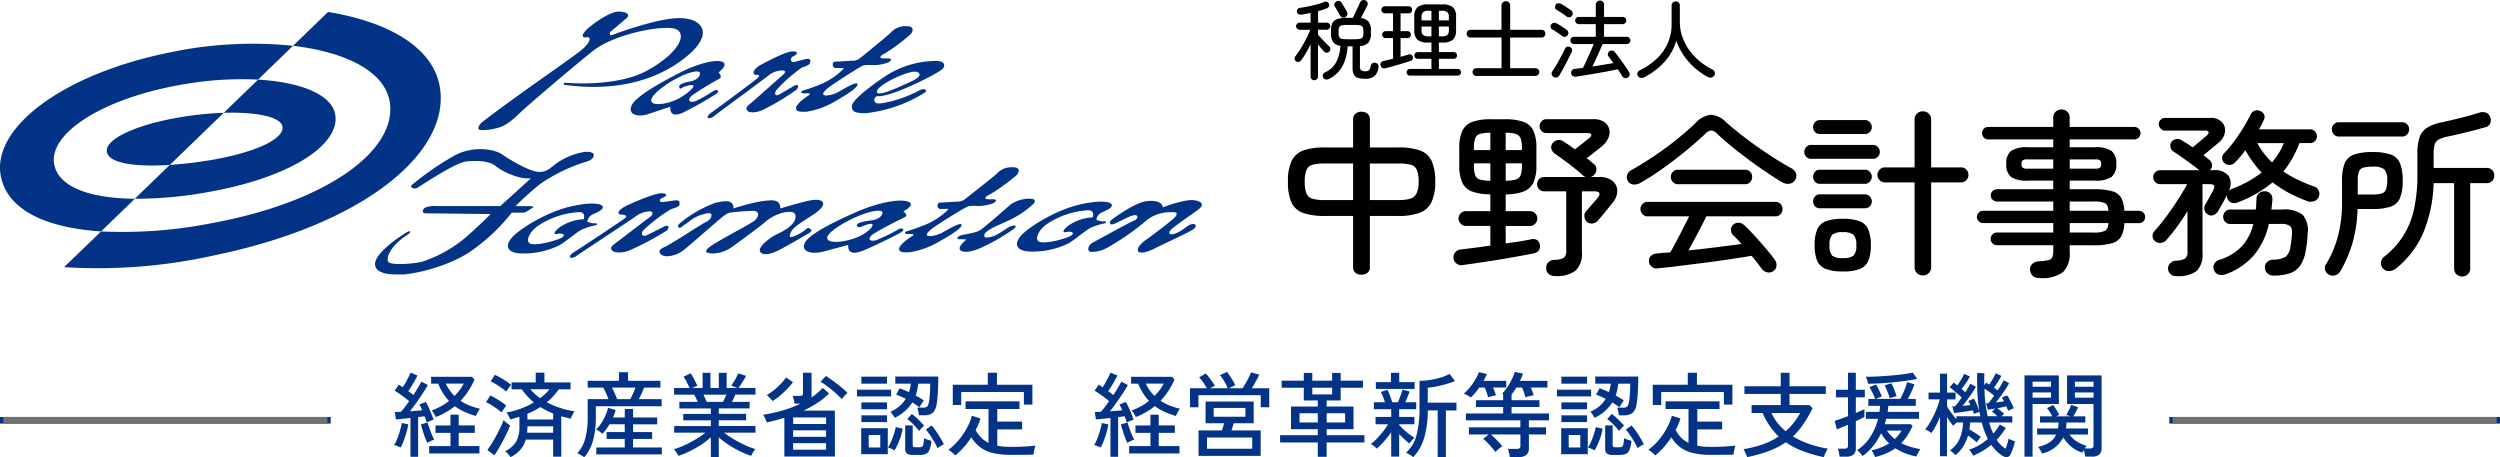
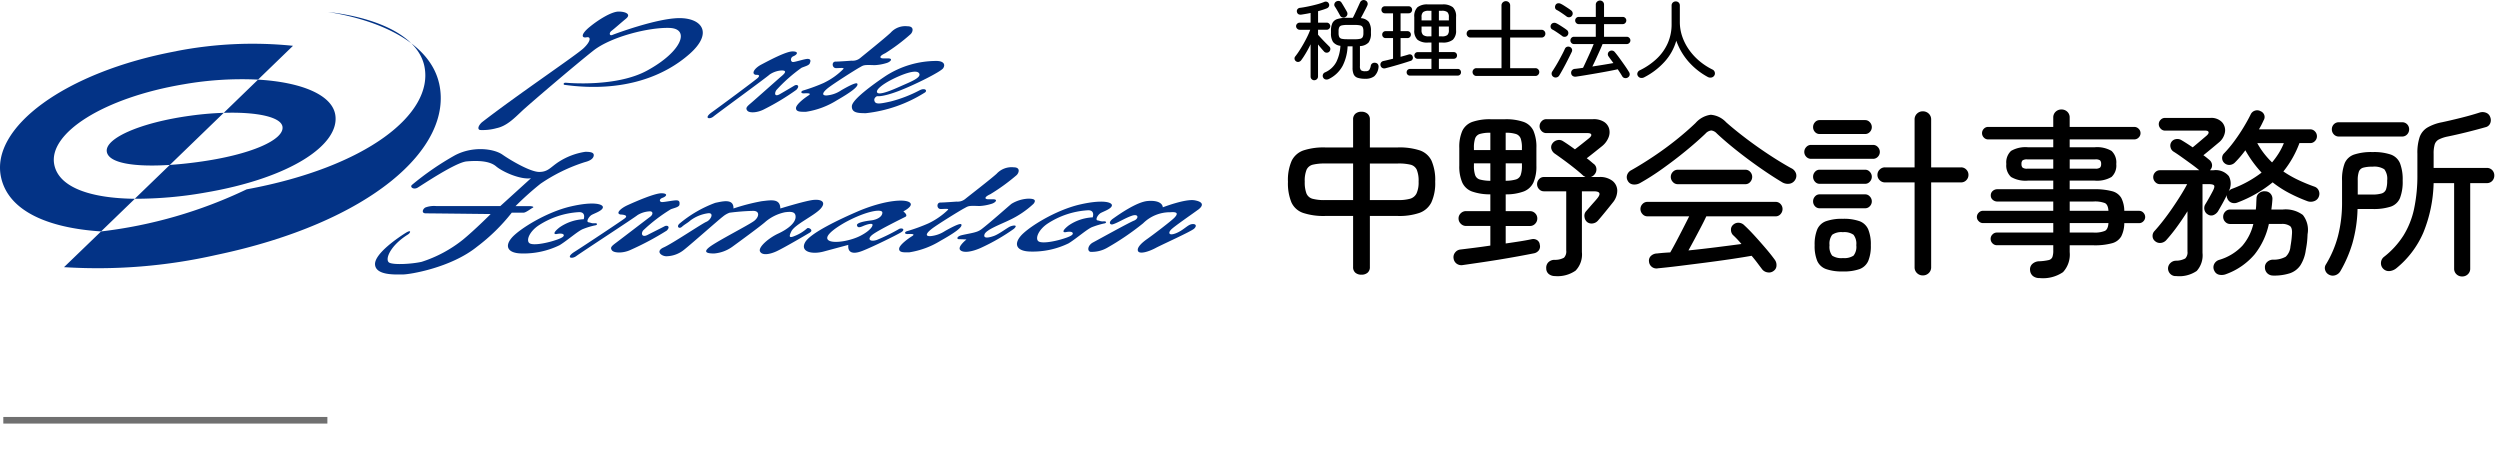
<svg xmlns="http://www.w3.org/2000/svg" width="378" height="69.151" viewBox="0 0 378 69.151">
  <g transform="translate(-934 -255.955)">
    <g transform="translate(934 319)" fill="#033386" stroke="#707070" stroke-width="1">
-       <rect width="50" height="1" stroke="none" />
      <rect x="0.5" y="0.5" width="49" fill="none" />
    </g>
    <g transform="translate(781.988 -59.009)">
      <path d="M17.278-34.511a1.361,1.361,0,0,1-.931-.3,1.089,1.089,0,0,1-.337-.864V-43.39H11.773a9.811,9.811,0,0,1-3.319-.459A3.009,3.009,0,0,1,6.686-45.44a7.584,7.584,0,0,1-.526-3.13,7.166,7.166,0,0,1,.567-3.171,3.124,3.124,0,0,1,1.795-1.565,9.758,9.758,0,0,1,3.252-.445H16.01v-4.237a1.1,1.1,0,0,1,.337-.85,1.323,1.323,0,0,1,.931-.31,1.334,1.334,0,0,1,.918.31,1.077,1.077,0,0,1,.351.85v4.237H22.81a9.859,9.859,0,0,1,3.279.445,3.071,3.071,0,0,1,1.781,1.565,7.319,7.319,0,0,1,.553,3.171,6.961,6.961,0,0,1-.58,3.13,3.221,3.221,0,0,1-1.822,1.592,9.417,9.417,0,0,1-3.211.459H18.546v7.718a1.068,1.068,0,0,1-.351.864A1.372,1.372,0,0,1,17.278-34.511Zm1.268-11.28H22.81a6.5,6.5,0,0,0,1.808-.2,1.562,1.562,0,0,0,.985-.81,3.989,3.989,0,0,0,.31-1.768,4.381,4.381,0,0,0-.283-1.822,1.4,1.4,0,0,0-.958-.756,7.744,7.744,0,0,0-1.862-.175H18.546Zm-6.773,0H16.01v-5.532H11.773a7.6,7.6,0,0,0-1.835.175,1.4,1.4,0,0,0-.958.756A4.381,4.381,0,0,0,8.7-48.571,4.734,4.734,0,0,0,8.953-46.8a1.381,1.381,0,0,0,.918.81A6.856,6.856,0,0,0,11.773-45.791Zm20.833,9.823a1.218,1.218,0,0,1-.931-.2,1.163,1.163,0,0,1-.472-.8,1.109,1.109,0,0,1,.229-.891,1.147,1.147,0,0,1,.823-.459q.891-.108,2.064-.256t2.442-.337v-2.968h-3.67a1.089,1.089,0,0,1-.8-.337,1.089,1.089,0,0,1-.337-.8,1.045,1.045,0,0,1,.337-.783,1.111,1.111,0,0,1,.8-.324h3.67v-2.537a8.1,8.1,0,0,1-2.78-.432,2.612,2.612,0,0,1-1.471-1.363A6.119,6.119,0,0,1,32.066-51v-2.672a6.021,6.021,0,0,1,.459-2.591,2.67,2.67,0,0,1,1.511-1.349,8.087,8.087,0,0,1,2.833-.4h2.078a8.087,8.087,0,0,1,2.833.4,2.616,2.616,0,0,1,1.5,1.349,6.182,6.182,0,0,1,.445,2.591V-51a6.023,6.023,0,0,1-.445,2.537A2.676,2.676,0,0,1,41.822-47.1a7.647,7.647,0,0,1-2.739.445v2.537h3.67a1.066,1.066,0,0,1,.783.324,1.066,1.066,0,0,1,.324.783,1.111,1.111,0,0,1-.324.8,1.045,1.045,0,0,1-.783.337h-3.67v2.645q1.133-.162,2.159-.324t1.781-.324a1.093,1.093,0,0,1,.823.148.915.915,0,0,1,.391.688,1,1,0,0,1-.148.85,1.213,1.213,0,0,1-.715.445q-1.079.216-2.483.472t-2.9.5q-1.5.243-2.887.445ZM46.531-34.3a1.5,1.5,0,0,1-.9-.283,1.075,1.075,0,0,1-.418-.877,1.182,1.182,0,0,1,.31-.918,1.319,1.319,0,0,1,.931-.378,2.778,2.778,0,0,0,1.444-.324,1.344,1.344,0,0,0,.337-1.079v-8.959H44.857a.95.95,0,0,1-.729-.324,1.083,1.083,0,0,1-.3-.756,1.083,1.083,0,0,1,.3-.756.95.95,0,0,1,.729-.324h6.288a1.509,1.509,0,0,0-.162-.094,1.508,1.508,0,0,1-.162-.094q-.513-.486-1.309-1.12t-1.606-1.228q-.81-.594-1.4-1a1.318,1.318,0,0,1-.5-.661.945.945,0,0,1,.121-.85,1.21,1.21,0,0,1,.715-.513,1.079,1.079,0,0,1,.9.135q.351.216.823.54t.985.7q.432-.324,1.079-.837t1.079-.864q.378-.324.31-.54t-.58-.216H45.235a.969.969,0,0,1-.729-.31,1.036,1.036,0,0,1-.3-.742,1.051,1.051,0,0,1,.3-.729.95.95,0,0,1,.729-.324h7.07a2.9,2.9,0,0,1,1.633.4,1.811,1.811,0,0,1,.783,1.039,2.093,2.093,0,0,1-.094,1.336,3.238,3.238,0,0,1-.971,1.3l-1.147.918q-.607.486-1.174.918.3.216.553.432t.445.378a.991.991,0,0,1,.459.742,1.121,1.121,0,0,1-.243.85,1.219,1.219,0,0,1-.594.432h1.268a3.055,3.055,0,0,1,2,.58,1.907,1.907,0,0,1,.729,1.471,2.836,2.836,0,0,1-.675,1.808q-.513.648-1.174,1.457t-1.066,1.268a1.251,1.251,0,0,1-.769.432,1.09,1.09,0,0,1-.85-.189A1.124,1.124,0,0,1,51-43.228a1.038,1.038,0,0,1,.2-.837q.216-.243.553-.634t.688-.783q.351-.391.54-.634.783-1-.567-1H50.605v9.2a3.517,3.517,0,0,1-.958,2.793A4.755,4.755,0,0,1,46.531-34.3Zm-9.769-14.41V-51.35H34.279V-51a4.269,4.269,0,0,0,.189,1.444,1.057,1.057,0,0,0,.729.661A6.351,6.351,0,0,0,36.762-48.706Zm-2.483-4.642h2.483v-2.618a5.342,5.342,0,0,0-1.565.175,1.1,1.1,0,0,0-.729.661,4.25,4.25,0,0,0-.189,1.457Zm4.8,4.642a5.676,5.676,0,0,0,1.552-.2,1.1,1.1,0,0,0,.715-.661A4.146,4.146,0,0,0,41.538-51v-.351H39.083Zm0-4.642h2.456v-.324a4.146,4.146,0,0,0-.189-1.43,1.136,1.136,0,0,0-.715-.675,4.849,4.849,0,0,0-1.552-.189ZM79.615-35.1a1.128,1.128,0,0,1-.918.243,1.28,1.28,0,0,1-.81-.432q-.351-.459-.756-1t-.864-1.079q-1.376.243-3.2.513t-3.818.526q-2,.256-3.845.486t-3.279.364a1.128,1.128,0,0,1-1.376-1.025.976.976,0,0,1,.3-.85,1.367,1.367,0,0,1,.918-.364q.459-.054.958-.094t1.039-.067q.378-.648.891-1.619t1.039-2q.526-1.025.931-1.835H60.509a.974.974,0,0,1-.742-.337,1.1,1.1,0,0,1-.31-.769,1.058,1.058,0,0,1,.31-.756.992.992,0,0,1,.742-.324H79.885a.98.98,0,0,1,.756.324,1.083,1.083,0,0,1,.3.756,1.132,1.132,0,0,1-.3.769.962.962,0,0,1-.756.337H69.414q-.324.7-.8,1.606t-.971,1.835q-.5.931-.931,1.714,2.1-.216,4.25-.486t3.765-.486a13.794,13.794,0,0,0-1.3-1.376,1.132,1.132,0,0,1-.283-.756.94.94,0,0,1,.31-.756,1.135,1.135,0,0,1,.864-.324,1.245,1.245,0,0,1,.837.378q.729.675,1.565,1.592t1.633,1.849q.8.931,1.39,1.741a1.339,1.339,0,0,1,.283.891A.985.985,0,0,1,79.615-35.1ZM59.376-48.355a1.72,1.72,0,0,1-1.039.2,1.02,1.02,0,0,1-.8-.553,1.072,1.072,0,0,1-.094-.891,1.266,1.266,0,0,1,.661-.729q1.619-.918,3.373-2.091T64.867-54.9q1.633-1.309,2.928-2.55a3.7,3.7,0,0,1,2.294-1.241,3.563,3.563,0,0,1,2.321,1.133q1.214,1.079,2.86,2.334t3.454,2.456q1.808,1.2,3.508,2.145a1.357,1.357,0,0,1,.756.837,1.17,1.17,0,0,1-.162.971,1.211,1.211,0,0,1-.85.553,1.67,1.67,0,0,1-1.147-.256q-1.619-.971-3.427-2.24t-3.481-2.6q-1.673-1.336-2.914-2.5a1.356,1.356,0,0,0-.85-.459,1.424,1.424,0,0,0-.877.486q-1.3,1.241-2.982,2.618t-3.481,2.658A36.7,36.7,0,0,1,59.376-48.355Zm5.721.162a.974.974,0,0,1-.742-.337,1.1,1.1,0,0,1-.31-.769,1.058,1.058,0,0,1,.31-.756.992.992,0,0,1,.742-.324H75.324a.95.95,0,0,1,.729.324,1.083,1.083,0,0,1,.3.756,1.132,1.132,0,0,1-.3.769.934.934,0,0,1-.729.337ZM102.148-34.4a1.219,1.219,0,0,1-.877-.351,1.183,1.183,0,0,1-.364-.891V-48.463h-4.48a1.089,1.089,0,0,1-.8-.337,1.089,1.089,0,0,1-.337-.8,1.089,1.089,0,0,1,.337-.8,1.089,1.089,0,0,1,.8-.337h4.48v-7.232a1.183,1.183,0,0,1,.364-.891,1.219,1.219,0,0,1,.877-.351,1.252,1.252,0,0,1,.9.351,1.183,1.183,0,0,1,.364.891v7.232h4.507a1.076,1.076,0,0,1,.81.337,1.111,1.111,0,0,1,.324.8,1.111,1.111,0,0,1-.324.8,1.076,1.076,0,0,1-.81.337h-4.507v12.818a1.183,1.183,0,0,1-.364.891A1.252,1.252,0,0,1,102.148-34.4ZM90.058-35a7.2,7.2,0,0,1-2.55-.364,2.312,2.312,0,0,1-1.322-1.228,5.873,5.873,0,0,1-.391-2.375,5.974,5.974,0,0,1,.391-2.388,2.306,2.306,0,0,1,1.322-1.241,7.2,7.2,0,0,1,2.55-.364,7.08,7.08,0,0,1,2.537.364A2.308,2.308,0,0,1,93.9-41.352a5.974,5.974,0,0,1,.391,2.388,5.873,5.873,0,0,1-.391,2.375A2.314,2.314,0,0,1,92.6-35.361,7.08,7.08,0,0,1,90.058-35Zm-4.8-17.028a.969.969,0,0,1-.729-.31,1.036,1.036,0,0,1-.3-.742,1.051,1.051,0,0,1,.3-.729.95.95,0,0,1,.729-.324h9.364a.95.95,0,0,1,.729.324,1.051,1.051,0,0,1,.3.729,1.036,1.036,0,0,1-.3.742.969.969,0,0,1-.729.31Zm1.3,3.778a.91.91,0,0,1-.715-.324,1.112,1.112,0,0,1-.283-.756,1.078,1.078,0,0,1,.283-.729.91.91,0,0,1,.715-.324h6.881a.922.922,0,0,1,.7.324,1.051,1.051,0,0,1,.3.729,1.083,1.083,0,0,1-.3.756.922.922,0,0,1-.7.324Zm0-7.529a.927.927,0,0,1-.715-.31,1.063,1.063,0,0,1-.283-.742,1.078,1.078,0,0,1,.283-.729.91.91,0,0,1,.715-.324h6.881a.922.922,0,0,1,.7.324,1.051,1.051,0,0,1,.3.729,1.036,1.036,0,0,1-.3.742.939.939,0,0,1-.7.31Zm0,11.226a.927.927,0,0,1-.715-.31,1.063,1.063,0,0,1-.283-.742,1.078,1.078,0,0,1,.283-.729.91.91,0,0,1,.715-.324h6.881a.922.922,0,0,1,.7.324,1.051,1.051,0,0,1,.3.729,1.036,1.036,0,0,1-.3.742.939.939,0,0,1-.7.31Zm3.508,7.529a2.544,2.544,0,0,0,1.606-.364,2.127,2.127,0,0,0,.418-1.579,2.185,2.185,0,0,0-.418-1.579,2.409,2.409,0,0,0-1.606-.391,2.4,2.4,0,0,0-1.619.391,2.236,2.236,0,0,0-.4,1.579,2.176,2.176,0,0,0,.4,1.579A2.538,2.538,0,0,0,90.058-37.021ZM119.8-34a1.523,1.523,0,0,1-1-.31,1.232,1.232,0,0,1-.432-.877,1.1,1.1,0,0,1,.31-.918,1.559,1.559,0,0,1,1.039-.432,7.8,7.8,0,0,0,1.43-.175.8.8,0,0,0,.594-.459,2.875,2.875,0,0,0,.135-1.012v-.783h-8.527a.906.906,0,0,1-.661-.283.937.937,0,0,1-.283-.688.906.906,0,0,1,.283-.661.906.906,0,0,1,.661-.283h8.527v-1.43H111.242a.877.877,0,0,1-.634-.283.877.877,0,0,1-.283-.634.906.906,0,0,1,.283-.661.877.877,0,0,1,.634-.283h10.632v-1.4h-8.447a1.039,1.039,0,0,1-.7-.256.833.833,0,0,1-.3-.661.863.863,0,0,1,.3-.688,1.039,1.039,0,0,1,.7-.256h8.447v-1.3h-3.832a4.327,4.327,0,0,1-2.55-.553,2.337,2.337,0,0,1-.715-1.956,2.373,2.373,0,0,1,.715-1.983,4.327,4.327,0,0,1,2.55-.553h3.832v-1.187h-9.85a.863.863,0,0,1-.648-.283.929.929,0,0,1-.27-.661.929.929,0,0,1,.27-.661.863.863,0,0,1,.648-.283h9.85v-1.4a1.173,1.173,0,0,1,.364-.9,1.245,1.245,0,0,1,.877-.337,1.245,1.245,0,0,1,.877.337,1.173,1.173,0,0,1,.364.9v1.4h9.769a.906.906,0,0,1,.661.283.906.906,0,0,1,.283.661.906.906,0,0,1-.283.661.906.906,0,0,1-.661.283h-9.769v1.187h3.778a4.327,4.327,0,0,1,2.55.553,2.373,2.373,0,0,1,.715,1.983,2.337,2.337,0,0,1-.715,1.956,4.327,4.327,0,0,1-2.55.553h-3.778v1.3h3.589a10.3,10.3,0,0,1,2.82.3,2.251,2.251,0,0,1,1.39,1.012,4.382,4.382,0,0,1,.459,1.956h2.24a.863.863,0,0,1,.648.283.929.929,0,0,1,.27.661.9.9,0,0,1-.27.634.863.863,0,0,1-.648.283h-2.24a4.541,4.541,0,0,1-.459,2,2.288,2.288,0,0,1-1.4,1.039,9.9,9.9,0,0,1-2.807.31h-3.589v1.025a3.906,3.906,0,0,1-1.012,3.036A5.362,5.362,0,0,1,119.8-34Zm4.561-6.881h3.589a4.047,4.047,0,0,0,1.741-.256q.472-.256.526-1.174h-5.856Zm0-3.292h5.856q-.054-.918-.526-1.16a4.25,4.25,0,0,0-1.741-.243h-3.589Zm-6.4-6.369h3.913v-1.4h-3.913a1.179,1.179,0,0,0-.729.148.739.739,0,0,0-.162.553.745.745,0,0,0,.162.54A1.1,1.1,0,0,0,117.962-50.541Zm6.4,0h3.859a1.1,1.1,0,0,0,.729-.162.745.745,0,0,0,.162-.54.739.739,0,0,0-.162-.553,1.179,1.179,0,0,0-.729-.148h-3.859ZM140.468-34.3a1.132,1.132,0,0,1-.864-.3,1.176,1.176,0,0,1-.378-.837,1.134,1.134,0,0,1,.337-.81,1.224,1.224,0,0,1,.85-.378,2.974,2.974,0,0,0,1.417-.337,1.3,1.3,0,0,0,.337-1.066v-6.072q-.756,1.214-1.606,2.375a25.2,25.2,0,0,1-1.633,2.024,1.291,1.291,0,0,1-.823.391,1.116,1.116,0,0,1-.85-.283.974.974,0,0,1-.364-.742,1.05,1.05,0,0,1,.283-.769q.594-.648,1.3-1.552t1.39-1.9q.688-1,1.282-1.956t.971-1.687h-4.1a.95.95,0,0,1-.729-.324,1.051,1.051,0,0,1-.3-.729,1.036,1.036,0,0,1,.3-.742.969.969,0,0,1,.729-.31h5.937q-.513-.432-1.255-.971t-1.444-1.039q-.7-.5-1.187-.8a1.015,1.015,0,0,1-.459-.648.981.981,0,0,1,.108-.783,1,1,0,0,1,.688-.459,1.183,1.183,0,0,1,.823.135q.324.189.769.472t.958.634q.432-.351,1.079-.9t1-.85q.378-.324.324-.553t-.513-.229h-6.1a.86.86,0,0,1-.634-.3.951.951,0,0,1-.283-.675.906.906,0,0,1,.283-.661.877.877,0,0,1,.634-.283h6.881a2.236,2.236,0,0,1,1.754.634,1.811,1.811,0,0,1,.459,1.5,2.54,2.54,0,0,1-.944,1.592q-.513.432-1.147.958t-1.174.958q.27.189.486.364t.378.31a1.111,1.111,0,0,1,.432.688.952.952,0,0,1-.216.8.155.155,0,0,0-.054.108h.513a2.565,2.565,0,0,1,2.307.891,2.381,2.381,0,0,1-.04,2.321,1.1,1.1,0,0,1,.513-.4,16.991,16.991,0,0,0,4.48-2.456,17.667,17.667,0,0,1-1.322-1.606,17.335,17.335,0,0,1-1.133-1.768q-.378.513-.769.971t-.769.837a1.223,1.223,0,0,1-.769.4,1.08,1.08,0,0,1-.823-.243,1.019,1.019,0,0,1-.378-.742.962.962,0,0,1,.3-.769,17.989,17.989,0,0,0,1.538-1.835q.756-1.025,1.4-2.091t1.079-1.956a1.058,1.058,0,0,1,.648-.567,1.048,1.048,0,0,1,.837.081.973.973,0,0,1,.567.58.9.9,0,0,1-.081.769q-.162.351-.337.7t-.391.7h7.772a.939.939,0,0,1,.7.31,1.036,1.036,0,0,1,.3.742,1,1,0,0,1-.3.715.939.939,0,0,1-.7.31h-1.646a15.239,15.239,0,0,1-2.429,4.291,16.482,16.482,0,0,0,2.213,1.268,25.6,25.6,0,0,0,2.483,1.025,1.06,1.06,0,0,1,.648.594,1.173,1.173,0,0,1,.027.891,1.133,1.133,0,0,1-.688.7,1.5,1.5,0,0,1-1.012.027,23.7,23.7,0,0,1-2.793-1.241,16.037,16.037,0,0,1-2.5-1.619,18.932,18.932,0,0,1-5.316,3.049,1.237,1.237,0,0,1-.931.013,1.11,1.11,0,0,1-.607-.634.711.711,0,0,1-.054-.54q-.324.675-.7,1.349t-.648,1.133a1.5,1.5,0,0,1-.661.567.911.911,0,0,1-.877-.081,1.038,1.038,0,0,1-.5-.634,1.137,1.137,0,0,1,.067-.823q.135-.216.378-.634t.486-.864q.243-.445.351-.661.3-.594.148-.783t-.85-.189h-.891V-37.8a3.525,3.525,0,0,1-.877,2.726A4.679,4.679,0,0,1,140.468-34.3Zm14.653-.081a1.226,1.226,0,0,1-.864-.324,1.206,1.206,0,0,1-.378-.864,1.047,1.047,0,0,1,.324-.85,1.3,1.3,0,0,1,.864-.364,3.72,3.72,0,0,0,1.956-.445,2.344,2.344,0,0,0,.715-1.552q.081-.459.135-.877t.081-.85q.108-1.025-.27-1.349a2.06,2.06,0,0,0-1.322-.324h-1.889a11.17,11.17,0,0,1-2.145,4.588,10.24,10.24,0,0,1-4.331,3,1.8,1.8,0,0,1-1,.094,1.015,1.015,0,0,1-.756-.58,1.094,1.094,0,0,1-.054-1,1.231,1.231,0,0,1,.783-.675,7.833,7.833,0,0,0,3.495-2.132,7.812,7.812,0,0,0,1.66-3.292h-3.508a.992.992,0,0,1-.742-.324,1.058,1.058,0,0,1-.31-.756,1.09,1.09,0,0,1,.31-.783.992.992,0,0,1,.742-.324H152.5a8.351,8.351,0,0,0,.067-.85q.014-.445.04-.877a1,1,0,0,1,.432-.783,1.229,1.229,0,0,1,.891-.243,1.084,1.084,0,0,1,.81.378,1.149,1.149,0,0,1,.27.837q-.027.4-.067.783t-.094.756h1.727a4.35,4.35,0,0,1,3.036.823,3.621,3.621,0,0,1,.715,2.9q-.027.675-.081,1.187t-.189,1.214a5.684,5.684,0,0,1-.823,2.321,3.134,3.134,0,0,1-1.565,1.187A7.739,7.739,0,0,1,155.121-34.376Zm-.162-17.109a12.128,12.128,0,0,0,1.012-1.39,9.679,9.679,0,0,0,.769-1.525h-4.021a11.814,11.814,0,0,0,1.012,1.552A12.446,12.446,0,0,0,154.959-51.485ZM183.7-34.241a1.2,1.2,0,0,1-.864-.337,1.13,1.13,0,0,1-.351-.85V-48.355h-3.1a21.139,21.139,0,0,1-1.552,7.475,14.178,14.178,0,0,1-4.088,5.4,1.9,1.9,0,0,1-.985.418,1.175,1.175,0,0,1-.985-.337,1.161,1.161,0,0,1-.351-.918,1.18,1.18,0,0,1,.459-.891,12.827,12.827,0,0,0,2.941-3.225,12.675,12.675,0,0,0,1.606-4.034,24.224,24.224,0,0,0,.5-5.181v-3.157a7.52,7.52,0,0,1,.337-2.5,2.758,2.758,0,0,1,1.16-1.444,6.976,6.976,0,0,1,2.226-.81q1.268-.27,2.834-.661t2.833-.8a1.456,1.456,0,0,1,1,.027,1.053,1.053,0,0,1,.621.648,1.227,1.227,0,0,1,0,.944.992.992,0,0,1-.729.594q-1.322.378-2.847.756t-2.847.648a5.223,5.223,0,0,0-1.336.445,1.284,1.284,0,0,0-.634.756,4.812,4.812,0,0,0-.162,1.417v2.132H187.4a1.1,1.1,0,0,1,.85.337,1.137,1.137,0,0,1,.31.8,1.171,1.171,0,0,1-.31.823,1.1,1.1,0,0,1-.85.337h-2.483v12.926a1.13,1.13,0,0,1-.351.85A1.2,1.2,0,0,1,183.7-34.241Zm-20.131-.27a1.108,1.108,0,0,1-.58-.688.978.978,0,0,1,.121-.877,16.142,16.142,0,0,0,1.808-4.25,20.248,20.248,0,0,0,.621-5.249v-3.157a6.8,6.8,0,0,1,.4-2.631,2.375,2.375,0,0,1,1.417-1.309,8.248,8.248,0,0,1,2.793-.378,8.005,8.005,0,0,1,2.766.378,2.371,2.371,0,0,1,1.39,1.322,6.82,6.82,0,0,1,.4,2.618,6.82,6.82,0,0,1-.4,2.618,2.324,2.324,0,0,1-1.39,1.309,8.384,8.384,0,0,1-2.793.364h-2.24a20.75,20.75,0,0,1-.783,5.208,19.332,19.332,0,0,1-1.808,4.183,1.349,1.349,0,0,1-.769.621A1.187,1.187,0,0,1,163.567-34.511ZM165.079-55.4a1.011,1.011,0,0,1-.783-.324,1.083,1.083,0,0,1-.3-.756,1.07,1.07,0,0,1,.3-.769,1.033,1.033,0,0,1,.783-.31H174.6a1.033,1.033,0,0,1,.783.31,1.069,1.069,0,0,1,.3.769,1.083,1.083,0,0,1-.3.756,1.011,1.011,0,0,1-.783.324Zm2.833,8.77h2.213a4.67,4.67,0,0,0,1.4-.162,1.014,1.014,0,0,0,.661-.607,3.85,3.85,0,0,0,.175-1.336,2.383,2.383,0,0,0-.432-1.714,2.809,2.809,0,0,0-1.781-.391,5.072,5.072,0,0,0-1.4.148.975.975,0,0,0-.661.594,3.849,3.849,0,0,0-.175,1.336Z" transform="translate(340.591 391.007)" />
      <g transform="translate(152.012 316.712)">
-         <path d="M64.963,214.363c-1.277-5.51-7.71-9.27-16.782-10.748l-5.291,5.117c7.991.935,13.677,3.85,14.573,8.219,1.468,7.182-8.779,15.265-26.876,18.6A69.738,69.738,0,0,1,13.864,236.8l-5.6,5.4A81.092,81.092,0,0,0,31.3,240.349c23.167-4.859,35.945-16.127,33.667-25.986" transform="translate(1.416 -203.554)" fill="#033386" />
+         <path d="M64.963,214.363c-1.277-5.51-7.71-9.27-16.782-10.748c7.991.935,13.677,3.85,14.573,8.219,1.468,7.182-8.779,15.265-26.876,18.6A69.738,69.738,0,0,1,13.864,236.8l-5.6,5.4A81.092,81.092,0,0,0,31.3,240.349c23.167-4.859,35.945-16.127,33.667-25.986" transform="translate(1.416 -203.554)" fill="#033386" />
        <path d="M26.684,208.837c-16.86,3.13-28.189,11.572-26.521,19.09,1.1,5.01,6.92,7.636,15.118,8.168l5.107-4.935c-6.7-.075-11.484-1.711-12.18-5.15-.959-4.743,7.418-10.125,19.6-12.167a50.835,50.835,0,0,1,11.205-.7l5.29-5.114a60.226,60.226,0,0,0-17.623.8" transform="translate(0 -202.852)" fill="#033386" />
        <path d="M27.856,229.459c13.085-2.182,20.676-7.328,19.844-11.864-.551-2.989-5.188-4.873-11.666-5.244l-5.187,5.02c5-.162,8.672.62,8.884,2.1.286,1.937-4.659,4.244-12.835,5.344-1.464.2-2.872.342-4.2.428l-5.3,5.119a60.427,60.427,0,0,0,10.454-.9" transform="translate(2.982 -202.057)" fill="#033386" />
        <path d="M13.793,222.534c.3,1.728,4.2,2.316,9.53,1.976l8.146-7.876a48.087,48.087,0,0,0-4.976.426c-7.615,1.029-13.058,3.444-12.7,5.474" transform="translate(2.36 -201.323)" fill="#033386" />
        <path d="M62.059,221.474a7.917,7.917,0,0,0,2.446-.281c1.52-.319,2.657-1.488,3.822-2.583s8.15-7.046,10.8-9.136,8.358-3.541,11.511-3.437,1.946,3.545-3.37,6.443c-4.591,2.517-11.892,1.881-12.284,1.844s-.425.285-.212.321c9.064,1.24,15.23-1.421,18.911-4.676,3.618-3.2,1.84-5.415-1.522-5.415s-9.741,2.372-10.167,2.55-.534-.32-.1-.638c.418-.317,1.376-1.169,2.188-1.841s-.108-1.061-1.127-1.061c-1.034,0-2.981,1.167-4.4,2.337s-1.162,1.7-.458,1.554.676.6-.46,1.667-10.021,7.046-15.363,11.188c-.676.64-.638,1.134-.217,1.166" transform="translate(10.582 -203.563)" fill="#033386" />
        <path d="M109.957,216.772c-.036,1,.883,1.065,2.127,1.065a20.969,20.969,0,0,0,8.849-3.083c.528-.281.142-.814-.712-.39a20.059,20.059,0,0,1-4.389,1.7c-1.736.391-2.275.437-2.449-.057s.383-.744.383-.744.76.168,3.2-.754,6.448-2.939,6.8-3.47.142-1.134-1.166-1.1a14.176,14.176,0,0,0-7.58,2.3c-1.843,1.239-5.026,3.541-5.06,4.53m10.164-4.967c.419.67-1.346,1.311-2.834,1.981s-3.214,1.36-3.5.932.945-1.306,2.042-1.875c1.631-.85,3.858-1.708,4.29-1.038" transform="translate(18.843 -202.471)" fill="#033386" />
-         <path d="M81.559,216.656c-.63,1.409.925,1.844,2.531,1.306s3.01-1.009,3.308-1.09c-.077,1.065.526,1.527,1.933.869a55.662,55.662,0,0,0,4.984-2.8c.659-.467.139-.774-.344-.5a19.728,19.728,0,0,1-2.711,1.556c-.978.369-1.394-.145-.535-.873a43.873,43.873,0,0,1,4.148-2.527c.428-.264-.172-.932-.172-.932s1.127-.853.854-1.355c-.39-.726-3.105-.431-6.869,1.476-2.748,1.438-6.507,3.485-7.127,4.873m10.317-4.871c.035.629-.677,1.114-1.511,1.256s-1.718.432-1.619.818.109.312.547.076,1.49-.474,1.6-.264-.559.915-1.852,1.736c-1.313.823-3.56,1.34-4.3.881-.719-.456.35-1.618,2.115-2.828,2.79-1.827,4.978-2.295,5.023-1.675" transform="translate(13.952 -202.47)" fill="#033386" />
        <path d="M107.032,213.989a26.4,26.4,0,0,1-3.112,1.156c-.476.108-.531.5.087.46s1.123,0,.633.315-1.914,1.341-1.893,1.939.826.529,1.546.529a12.319,12.319,0,0,0,4.619-1.724c1.955-1.128,3.4-2.112,3.094-2.534-.182-.253-1.645.563-2.427,1.014a4.534,4.534,0,0,1-2.179.775c-.76.04-.708-.384.1-1.052s4.239-2.837,4.846-3.171c.638-.354.561-.423,2.278-.354a7.328,7.328,0,0,0,1.807-.319c.6-.168,1.069-.706.219-.706h-.723c-.508,0-.7-.314.3-.772a28.044,28.044,0,0,0,3.844-2.886c.321-.282.647-1.2-.479-1.2a2.967,2.967,0,0,0-2.543.984c-.945.882-4.108,3.418-4.568,3.8a1.765,1.765,0,0,1-1.294.422c-.144,0-1.841.138-2.462.138s-.544.987.078.987,1.222-.1,1.128.107a10.362,10.362,0,0,1-2.9,2.083" transform="translate(17.607 -203.237)" fill="#033386" />
        <path d="M98.658,212.253s.819-.088.269.459c-.294.293-5.682,4.29-6.958,5.2s-.336,1.144.272.624c.556-.459,8.152-6,8.477-6.334a3.622,3.622,0,0,1,1.817-.618c.8,0,.56.381.011.84-.435.363-4.038,3.58-4.667,4.109s-.832.747-.54,1.129,1.5.358,2.6-.233a35.842,35.842,0,0,0,4.81-2.909c.626-.649.082-.867-.278-.649s-1.464.87-2.216,1.3-.856-.063-.533-.6a23.6,23.6,0,0,1,3.828-3.393c.518-.221,1.217-.368,1.26-.746,0,.008.32-.594-.356-.594-.442,0-1.843.474-2.206.474s-.479-.664.08-.887.853-.718-.144-.718-3.589,1.392-4.719,1.985-1.565,1.455-.8,1.564" transform="translate(15.652 -202.682)" fill="#033386" />
        <path d="M127.6,233.416a27.316,27.316,0,0,1-3.338,1.64c-1.075.34-1.519-.184-.544-.874.957-.692,4.386-2.378,4.869-2.623s-.3-.826-.3-.826,1.369-.685,1.1-1.2c-.389-.732-3.549-.636-7.78,1.113-3.112,1.335-7.425,3.4-8.174,4.772-.76,1.4.989,1.873,2.816,1.381s3.392-.915,3.721-1c-.117,1.054.531,1.527,2.1.915,1.556-.6,5.128-2.367,5.863-2.807s.19-.758-.335-.5m-5.755.993c-1.478.78-4,1.228-4.811.74s.443-1.6,2.468-2.749c3.164-1.724,5.6-2.1,5.616-1.484s-.787,1.085-1.71,1.19-2.226.354-2.128.749.417.322.91.108,1.31-.472,1.426-.254-.309.935-1.77,1.7m-29.354-.747a42.849,42.849,0,0,1-5.381,2.873c-1.191.583-2.592.506-2.878.093-.3-.4-.084-.62.613-1.139S89.528,231.9,90,231.556s.463-.822,0-.833a3.879,3.879,0,0,0-1.9.568c-.344.315-8.562,5.671-9.254,6.192s-1.681.247-.251-.656,7.3-4.8,7.622-5.077c.593-.527-.658-.541-.658-.541-.8-.125-.127-.889,1.068-1.431s4.1-1.813,5.127-1.787.706.483.13.688-.471.641-.089.642c.38.019,1.751-.279,2.208-.261s.486.3.437.66-.766.488-1.3.686a24.846,24.846,0,0,0-4.208,3.225c-.355.526-.118,1.074.689.656s2.2-1.108,2.583-1.312.948.057.283.689m41.372,1.542a12.727,12.727,0,0,1-4.682,1.718c-.726,0-1.525.073-1.525-.524s1.451-1.609,1.964-1.927,0-.348-.62-.316-.546-.353-.074-.456a26.562,26.562,0,0,0,3.16-1.156,11.033,11.033,0,0,0,2.975-2.065c.105-.207-.511-.108-1.127-.108s-.649-.979-.033-.979,2.325-.139,2.469-.139a1.818,1.818,0,0,0,1.306-.421c.471-.387,3.739-2.906,4.718-3.785a3.065,3.065,0,0,1,2.576-.982c1.129,0,.766.908.439,1.194a30.081,30.081,0,0,1-3.958,2.872c-1.017.457-.836.767-.328.767h.729c.845,0,.358.535-.258.7a7.427,7.427,0,0,1-1.812.323c-1.716-.071-1.635,0-2.294.35-.624.328-4.131,2.488-4.968,3.155s-.907,1.079-.143,1.048a4.794,4.794,0,0,0,2.212-.772c.8-.453,2.295-1.263,2.467-1.012.28.422-1.2,1.4-3.2,2.516m11.176-1.853a30.655,30.655,0,0,1-5.029,2.9c-1.346.6-2.657.809-3.111.315s.949-1.59.949-1.59-.741-.043-1.129-.043-.353-.419.388-.6,1.667-.317,2.2-.5a2.642,2.642,0,0,0,.782-.388c1.346-1.027,4.035-3.437,4.565-3.862a5.384,5.384,0,0,1,2.517-.779c.642,0,1.381.073.813.779a14.083,14.083,0,0,1-3.683,2.479c-1.233.606-3.468,1.42-3.72,2.125s.644.531,1.42.252,2.015-1.237,2.44-1.421,1.274-.315.6.324m-30.834.566c-.573.355-3.9,2.3-5.033,2.832s-2.267.67-2.55.033,1.308-2.018,2.763-2.691,2.585-1.593,2.622-2.48-.751-.847-1.593-.744a6.653,6.653,0,0,0-2.939,1.42c-.636.594-4.285,3.256-5.067,3.823a5.467,5.467,0,0,1-2.727.993c-.737,0-1.875-.075-.669-.993s5.944-3.328,6.727-3.931.883-1.52-.143-1.52a34.331,34.331,0,0,0-3.572.279,3.336,3.336,0,0,0-1.028.6c-.319.213-4.892,4.25-5.845,4.995a4.332,4.332,0,0,1-2.725.989c-.747-.034-1.633-.775-.354-1.341s5.811-3.614,6.44-3.866,1.211-1.307.361-1.307a5.772,5.772,0,0,0-2.769,1.1c-.422.388-.848.566-1.272.952s-.881,0-.394-.459a18.164,18.164,0,0,1,5.423-3.154c1.171-.245,2.795-.67,2.755.853a30.711,30.711,0,0,1,4.251-1.1c1.493-.175,2.8-.425,2.834,1.1,0,0,3.085-.957,4.6-1.236,1.537-.287,2.441.212,1.486,1.271s-3.9,2.374-4.425,3.433-.111.956.712.6a6.079,6.079,0,0,0,1.66-1.058c.218-.216,1.023.247.466.6m44.466-1.347c.353-.033.428-.351-.07-.319s-.5-.071-.92-.141.034-.887.5-1.137,1.622-.636,1.659-1.132-1.417-.916-4.811-.143c-3.72.852-7.829,3.438-8.962,4.749s-.6,2.335,1.454,2.371a12.389,12.389,0,0,0,5.77-1.243c1.207-.739,2.87-2.224,3.616-2.479a12.705,12.705,0,0,1,1.766-.527m-5.767,1.308c.528-.108,1.021-.075,1.021.213s-.672.566-1.769.888-2.939.671-3.436.28-.033-1.7,1.38-2.656a12.454,12.454,0,0,1,6.021-2.019c1.239-.105.813,1.065.813,1.065a6.97,6.97,0,0,0-3.646,1.232c-1,.781-.918,1.1-.384,1m19.93-3.366c-.814.607-3.61,2.515-4.073,3.012s-.285.958.818.5,1.7-1.237,2.3-1.344.884.2.392.675c-.5.452-4.847,2.4-5.845,2.934s-2.442.99-2.651.428.743-1.349,1.451-1.843,3.608-2.691,4.07-3.186.637-.92-.636-.816a5.764,5.764,0,0,0-4.1,1.669,40.385,40.385,0,0,1-5.457,3.717,4.662,4.662,0,0,1-2.517.6c-.528-.142-.39-1,.39-1.417s5.46-3.01,6.2-3.3.745-1.1-.315-.741-2.235,1.136-2.945,1.311c-.349.071-.7-.319.11-.888s3.549-2.521,5.24-2.654c2.3-.173,2.267.959,2.267.959s3.4-1.315,4.817-1.062,1.311.845.494,1.445m-91.138,2.344c.353-.039.423-.357-.073-.319s-.5-.076-.924-.144.041-.889.5-1.135,1.629-.634,1.665-1.129-1.417-.924-4.817-.142c-3.719.848-7.826,3.434-8.957,4.739s-.6,2.337,1.453,2.378a12.405,12.405,0,0,0,5.769-1.246c1.205-.737,2.872-2.228,3.615-2.474a10.934,10.934,0,0,1,1.77-.528m-5.771,1.3c.531-.1,1.025-.069,1.025.21s-.669.566-1.769.889-2.939.677-3.436.285-.037-1.7,1.383-2.663a12.472,12.472,0,0,1,6.019-2.014c1.235-.1.815,1.066.815,1.066a6.926,6.926,0,0,0-3.651,1.233c-.991.782-.918,1.1-.387.993m-6.835-3.222a28.316,28.316,0,0,1-5.242,5.139c-3.929,3.183-10.16,4.209-11.226,4.209s-4.068.182-4.208-1.483,3.643-4.179,4.6-4.783.775-.035.39.211c-2.832,1.77-3.572,3.941-2.8,4.288s3.438.176,4.853-.143a19.535,19.535,0,0,0,6.267-3.366c1.841-1.519,4.176-3.859,4.176-3.859s-9.061-.105-9.8-.105-.469-.675-.076-.886a3.75,3.75,0,0,1,1.633-.217h9.7l4.634-4.206c-1.592.242-4.281-.958-5.276-1.8s-2.794-.888-4.457-.745-6.8,3.611-7.4,3.964-1.2-.064-.886-.394a42.893,42.893,0,0,1,6.521-4.493c2.759-1.454,5.911-.992,7.182-.105s4.22,2.619,5.56,2.619,1.7-.709,2.942-1.519a10.254,10.254,0,0,1,4.034-1.525c.78,0,1.273.1,1.273.5s-.355.813-1.346,1.06a25.6,25.6,0,0,0-6.692,3.26,44.919,44.919,0,0,0-3.788,3.391h1.985c.563,0,.884.114.6.255s-1.026.739-1.385.739Z" transform="translate(8.295 -200.518)" fill="#033386" />
      </g>
      <path d="M5.945-16.6a.771.771,0,0,1-.472.085.528.528,0,0,1-.393-.269.547.547,0,0,1-.052-.465.549.549,0,0,1,.328-.347,3.507,3.507,0,0,0,1.711-1.593,6.253,6.253,0,0,0,.609-2.418,1.639,1.639,0,0,1-1.121-.59,2.333,2.333,0,0,1-.308-1.324v-.315a2.78,2.78,0,0,1,.21-1.193,1.24,1.24,0,0,1,.741-.623,4.587,4.587,0,0,1,1.488-.19h.865q.157-.288.367-.741l.413-.891q.2-.439.321-.7a.607.607,0,0,1,.328-.315.561.561,0,0,1,.459.013.559.559,0,0,1,.315.308.548.548,0,0,1,0,.439q-.1.236-.282.583t-.367.708q-.19.36-.347.649a1.685,1.685,0,0,1,1.212.57,2.4,2.4,0,0,1,.321,1.383v.315a2.282,2.282,0,0,1-.347,1.4,1.866,1.866,0,0,1-1.317.551v3.028a.881.881,0,0,0,.157.629,1.086,1.086,0,0,0,.682.144.7.7,0,0,0,.551-.17,1.609,1.609,0,0,0,.249-.655.526.526,0,0,1,.269-.38A.613.613,0,0,1,13-19.029a.5.5,0,0,1,.367.249.693.693,0,0,1,.066.446A2.109,2.109,0,0,1,12.787-17a2.156,2.156,0,0,1-1.363.374,3.525,3.525,0,0,1-1.153-.151.982.982,0,0,1-.59-.518,2.443,2.443,0,0,1-.17-1.009v-3.224H8.763a7.215,7.215,0,0,1-.734,2.91A4.712,4.712,0,0,1,5.945-16.6Zm-2.215.2a.562.562,0,0,1-.393-.157.528.528,0,0,1-.17-.406v-4.876q-.328.682-.708,1.324T1.75-19.435a.646.646,0,0,1-.354.249.5.5,0,0,1-.446-.092.522.522,0,0,1-.21-.354A.46.46,0,0,1,.846-20a10.222,10.222,0,0,0,.6-.845q.328-.5.649-1.068t.59-1.121a10.024,10.024,0,0,0,.426-1h-1.6a.514.514,0,0,1-.374-.164.514.514,0,0,1-.164-.374.508.508,0,0,1,.164-.38.525.525,0,0,1,.374-.157H3.166v-1.468q-.354.079-.7.138t-.675.111q-.59.079-.695-.419a.5.5,0,0,1,.092-.406.55.55,0,0,1,.406-.2q.511-.066,1.167-.2t1.311-.308A9.194,9.194,0,0,0,5.2-28.23a.577.577,0,0,1,.439-.033.492.492,0,0,1,.295.295.473.473,0,0,1,0,.406.569.569,0,0,1-.315.288q-.288.118-.623.223t-.7.21v1.73H5.6a.518.518,0,0,1,.38.157.518.518,0,0,1,.157.38.525.525,0,0,1-.157.374.508.508,0,0,1-.38.164H4.293v.747q.21.249.537.6t.649.675l.5.5a.508.508,0,0,1,.177.367.593.593,0,0,1-.138.393.52.52,0,0,1-.387.184.52.52,0,0,1-.413-.157q-.17-.184-.419-.472t-.511-.616v4.837a.538.538,0,0,1-.164.406A.556.556,0,0,1,3.73-16.407Zm4.955-6.2H9.851a3.52,3.52,0,0,0,.819-.072.539.539,0,0,0,.38-.275,1.337,1.337,0,0,0,.1-.57v-.315a1.376,1.376,0,0,0-.1-.583.539.539,0,0,0-.38-.275,3.52,3.52,0,0,0-.819-.072H8.684a3.431,3.431,0,0,0-.813.072.536.536,0,0,0-.374.275,1.376,1.376,0,0,0-.1.583v.315a1.337,1.337,0,0,0,.1.57.536.536,0,0,0,.374.275A3.431,3.431,0,0,0,8.684-22.607Zm-.262-3.355a.574.574,0,0,1-.439.059.538.538,0,0,1-.347-.269l-.216-.393q-.138-.249-.295-.518t-.3-.478a.476.476,0,0,1-.059-.4.558.558,0,0,1,.242-.334.7.7,0,0,1,.459-.1.5.5,0,0,1,.367.242q.131.2.295.478t.315.537q.151.256.216.387a.566.566,0,0,1,.052.446A.512.512,0,0,1,8.422-25.963ZM18.2-17.1a.5.5,0,0,1-.367-.144.481.481,0,0,1-.144-.354.5.5,0,0,1,.144-.367.5.5,0,0,1,.367-.144h3.238v-1.534H19.367A.5.5,0,0,1,19-19.789a.481.481,0,0,1-.144-.354A.5.5,0,0,1,19-20.51a.5.5,0,0,1,.367-.144h2.071V-22.1h-.524a2.384,2.384,0,0,1-1.586-.426,1.867,1.867,0,0,1-.485-1.461v-1.979a1.887,1.887,0,0,1,.485-1.475,2.384,2.384,0,0,1,1.586-.426h2.176a2.384,2.384,0,0,1,1.586.426,1.887,1.887,0,0,1,.485,1.475v1.979a1.867,1.867,0,0,1-.485,1.461,2.384,2.384,0,0,1-1.586.426h-.524v1.442h2.241a.476.476,0,0,1,.36.144.51.51,0,0,1,.138.367.493.493,0,0,1-.138.354.476.476,0,0,1-.36.144H22.565v1.534h2.844a.476.476,0,0,1,.36.144.51.51,0,0,1,.138.367.493.493,0,0,1-.138.354.476.476,0,0,1-.36.144Zm-3.722-1.114a.623.623,0,0,1-.465-.046.548.548,0,0,1-.269-.36.534.534,0,0,1,.066-.452.588.588,0,0,1,.38-.242q.315-.066.688-.157l.754-.184v-3.12H14.517a.491.491,0,0,1-.38-.157.526.526,0,0,1-.144-.367.519.519,0,0,1,.144-.374.5.5,0,0,1,.38-.151h1.114v-2.7H14.4a.491.491,0,0,1-.38-.157.526.526,0,0,1-.144-.367.543.543,0,0,1,.144-.38.491.491,0,0,1,.38-.157H17.99a.491.491,0,0,1,.38.157.543.543,0,0,1,.144.38.526.526,0,0,1-.144.367.491.491,0,0,1-.38.157H16.771v2.7h1.035a.5.5,0,0,1,.38.151.519.519,0,0,1,.144.374.526.526,0,0,1-.144.367.491.491,0,0,1-.38.157H16.771v2.831l.636-.177q.308-.085.557-.164a.515.515,0,0,1,.413.013.448.448,0,0,1,.229.315.482.482,0,0,1-.38.642q-.459.157-1.147.367t-1.383.406Q15-18.347,14.478-18.216Zm8.087-4.823H23a1.3,1.3,0,0,0,.845-.2A.983.983,0,0,0,24.072-24v-.524H22.565Zm-1.547,0h.419v-1.481H19.943V-24a.966.966,0,0,0,.236.754A1.308,1.308,0,0,0,21.018-23.04Zm1.547-2.412h1.507v-.5a.983.983,0,0,0-.229-.754,1.3,1.3,0,0,0-.845-.2h-.433Zm-2.621,0h1.494v-1.455h-.419a1.308,1.308,0,0,0-.839.2.965.965,0,0,0-.236.754Zm8.3,8.4a.559.559,0,0,1-.419-.177.577.577,0,0,1-.17-.413.57.57,0,0,1,.17-.419.57.57,0,0,1,.419-.17h3.788v-4.627H27.349a.57.57,0,0,1-.419-.17.57.57,0,0,1-.17-.419.57.57,0,0,1,.17-.419.57.57,0,0,1,.419-.17h4.679v-3.67a.617.617,0,0,1,.2-.472.651.651,0,0,1,.459-.184.645.645,0,0,1,.465.184.627.627,0,0,1,.19.472v3.67h4.732a.57.57,0,0,1,.419.17.57.57,0,0,1,.17.419.57.57,0,0,1-.17.419.57.57,0,0,1-.419.17H33.339v4.627h3.814a.57.57,0,0,1,.419.17.57.57,0,0,1,.17.419.577.577,0,0,1-.17.413.559.559,0,0,1-.419.177Zm22.9.223a.62.62,0,0,1-.478.092A.527.527,0,0,1,50.287-17q-.275-.472-.682-1.062-.577.131-1.409.288t-1.743.315q-.911.157-1.743.295t-1.4.216a.71.71,0,0,1-.511-.1.544.544,0,0,1-.236-.419.569.569,0,0,1,.131-.446.635.635,0,0,1,.446-.21q.249-.026.557-.066t.662-.092q.17-.341.387-.813t.452-.983q.236-.511.439-.99t.334-.806H42.986a.508.508,0,0,1-.38-.164.54.54,0,0,1-.157-.387.54.54,0,0,1,.157-.387.508.508,0,0,1,.38-.164h3.3v-1.914H43.707a.508.508,0,0,1-.38-.164.54.54,0,0,1-.157-.387.518.518,0,0,1,.157-.38.518.518,0,0,1,.38-.157h2.582v-1.848a.591.591,0,0,1,.19-.452.625.625,0,0,1,.439-.177.6.6,0,0,1,.439.177.612.612,0,0,1,.177.452v1.848h2.831a.518.518,0,0,1,.38.157.518.518,0,0,1,.157.38.54.54,0,0,1-.157.387.508.508,0,0,1-.38.164H47.534v1.914h3.434a.529.529,0,0,1,.387.164.529.529,0,0,1,.164.387.529.529,0,0,1-.164.387.529.529,0,0,1-.387.164H47.311q-.17.433-.452,1.055t-.57,1.252q-.288.629-.524,1.088.852-.131,1.7-.269T48.95-19q-.21-.288-.4-.544t-.334-.465a.54.54,0,0,1-.1-.406.509.509,0,0,1,.216-.354.586.586,0,0,1,.426-.118.582.582,0,0,1,.387.21q.315.367.721.924t.8,1.121q.393.564.642.983a.619.619,0,0,1,.1.452A.54.54,0,0,1,51.139-16.827Zm-11.246-.079a.553.553,0,0,1-.275-.367.576.576,0,0,1,.079-.446q.223-.341.5-.793t.544-.944q.269-.492.5-.937t.374-.773a.533.533,0,0,1,.321-.295.608.608,0,0,1,.452.033.548.548,0,0,1,.282.295.535.535,0,0,1-.02.439q-.157.328-.393.8t-.5.983q-.269.511-.531.983t-.472.813a.615.615,0,0,1-.38.275A.6.6,0,0,1,39.893-16.905Zm1.324-6.174q-.183-.144-.459-.334t-.557-.374a5.141,5.141,0,0,0-.492-.288.478.478,0,0,1-.249-.328.544.544,0,0,1,.066-.419.524.524,0,0,1,.347-.249.637.637,0,0,1,.439.052,4.892,4.892,0,0,1,.492.275q.295.184.59.38t.465.328a.564.564,0,0,1,.262.374.559.559,0,0,1-.092.452.531.531,0,0,1-.374.236A.562.562,0,0,1,41.216-23.079Zm.668-2.949q-.184-.144-.465-.341t-.564-.38a5.141,5.141,0,0,0-.492-.288.436.436,0,0,1-.236-.321.619.619,0,0,1,.066-.413.47.47,0,0,1,.347-.262.7.7,0,0,1,.439.066,4.718,4.718,0,0,1,.511.288q.288.184.577.374t.472.334a.6.6,0,0,1,.242.374.557.557,0,0,1-.1.439.506.506,0,0,1-.367.229A.6.6,0,0,1,41.885-26.028Zm11.731,9.175a.864.864,0,0,1-.518.1.608.608,0,0,1-.439-.282.52.52,0,0,1-.072-.485.65.65,0,0,1,.36-.393,10.154,10.154,0,0,0,2.569-1.763,7.272,7.272,0,0,0,1.652-2.34,6.984,6.984,0,0,0,.577-2.844v-2.831a.6.6,0,0,1,.184-.459.631.631,0,0,1,.446-.17.608.608,0,0,1,.439.17.607.607,0,0,1,.177.459v2.477a6.729,6.729,0,0,0,.38,2.248,7.941,7.941,0,0,0,1.062,2.025,9.021,9.021,0,0,0,1.579,1.684,9.658,9.658,0,0,0,1.92,1.239.616.616,0,0,1,.334.393.6.6,0,0,1-.072.524.647.647,0,0,1-.433.288.827.827,0,0,1-.537-.079,10.568,10.568,0,0,1-2.89-2.287,9.757,9.757,0,0,1-1.881-3.2,7.982,7.982,0,0,1-1.763,3.172A10.725,10.725,0,0,1,53.616-16.853Z" transform="translate(347.008 343.499)" />
    </g>
-     <path d="M-126.938,1.022V-4.844q-.616.07-1.2.126t-1,.084L-129.3-5.74q.2-.014.42-.021t.49-.021a6.779,6.779,0,0,0,.6-.707q.322-.427.658-.9-.462-.392-1.071-.833t-1.127-.749l.63-.91q.14.084.287.182l.315.21q.21-.336.441-.749t.434-.812q.2-.4.3-.651l1.05.434q-.28.56-.658,1.2t-.742,1.162q.21.154.406.3t.364.287q.392-.6.714-1.141t.5-.889l.98.518q-.308.56-.77,1.26t-.966,1.414q-.5.714-.98,1.3,1.008-.07,1.862-.154-.112-.266-.217-.49a3.015,3.015,0,0,0-.217-.392l.98-.378q.2.336.42.819t.427.98q.2.5.329.889a3.042,3.042,0,0,0-.315.105q-.2.077-.406.161t-.315.14q-.056-.2-.14-.434t-.2-.5l-.455.063q-.245.035-.511.063V1.022Zm3.822-6.006a1.9,1.9,0,0,0-.154-.322q-.112-.2-.238-.385a1.929,1.929,0,0,0-.224-.287,9.089,9.089,0,0,0,1.4-.637,10.009,10.009,0,0,0,1.218-.8,8.457,8.457,0,0,1-1.624-2.618h-1.078v-1.036h6.174l.392.406a11.279,11.279,0,0,1-.938,1.743,10.476,10.476,0,0,1-1.176,1.477,7.66,7.66,0,0,0,1.4.728,10.53,10.53,0,0,0,1.54.476,2.833,2.833,0,0,0-.217.308,4.937,4.937,0,0,0-.245.434,2.9,2.9,0,0,0-.154.35,14.191,14.191,0,0,1-1.736-.637,7.675,7.675,0,0,1-1.456-.847A10.506,10.506,0,0,1-121.6-5.7,11.07,11.07,0,0,1-123.116-4.984Zm-.994,5.5V-.6h3.22v-2h-2.268v-1.12h2.268V-5.348h1.246v1.624h2.436V-2.6h-2.436v2h3.136V.518Zm-4.3-.91q-.182-.07-.5-.2a1.824,1.824,0,0,0-.5-.14,6.774,6.774,0,0,0,.476-.987,12.738,12.738,0,0,0,.42-1.232,10.486,10.486,0,0,0,.266-1.141l.98.21a10.3,10.3,0,0,1-.266,1.2q-.182.651-.413,1.253A8.518,8.518,0,0,1-128.408-.392Zm4-.7q-.14-.322-.329-.826t-.357-1.036q-.168-.532-.266-.924l1.008-.28q.112.378.28.868t.364.952q.2.462.364.784a3.784,3.784,0,0,0-.539.2Q-124.208-1.2-124.4-1.092Zm4.13-7.084a8.431,8.431,0,0,0,.8-.917,6.279,6.279,0,0,0,.588-.945h-2.7a6.749,6.749,0,0,0,.6,1.022A5.989,5.989,0,0,0-120.274-8.176Zm8.456,9.254a3.2,3.2,0,0,0-.371-.49,2.159,2.159,0,0,0-.441-.406,3.872,3.872,0,0,0,1.652-1.407,4.365,4.365,0,0,0,.518-2.289V-5.026l-.679.2q-.343.1-.707.2a3.639,3.639,0,0,0-.252-.546,2.591,2.591,0,0,0-.336-.5,12.182,12.182,0,0,0,2.135-.574,12.356,12.356,0,0,0,2.023-.952,9.981,9.981,0,0,1-.945-.9,10.846,10.846,0,0,1-.875-1.078h-1.554v-1.05H-108V-11.7h1.316v1.47h3.948v1.05h-1.778a10.311,10.311,0,0,1-.861,1.064,9.98,9.98,0,0,1-.945.9,12.731,12.731,0,0,0,2.03.854,12.866,12.866,0,0,0,2.156.5,2.894,2.894,0,0,0-.2.329q-.119.217-.224.441a3.5,3.5,0,0,0-.147.35q-.364-.084-.721-.175t-.707-.189V1.008h-1.232v-2.59h-4.144a3.928,3.928,0,0,1-.854,1.589A4.682,4.682,0,0,1-111.818,1.078ZM-114.254.8l-1.064-.812a10.888,10.888,0,0,0,.665-.966q.357-.574.707-1.225t.637-1.26a10.721,10.721,0,0,0,.441-1.057q.084.084.273.245t.392.322a2.622,2.622,0,0,0,.329.231,8.664,8.664,0,0,1-.427,1.036q-.287.6-.637,1.26t-.693,1.246Q-113.974.406-114.254.8Zm5-5.418h3.892v-.91A12.443,12.443,0,0,1-107.3-6.5a9.772,9.772,0,0,1-.952.56q-.49.252-1.008.462Zm-.042,2h3.934v-.966h-3.892v.07Q-109.256-3.038-109.3-2.618Zm-3.864-3.066a6.263,6.263,0,0,0-.679-.539q-.427-.3-.875-.581a5.17,5.17,0,0,0-.8-.42l.644-1.022q.392.182.84.441t.868.546a8.307,8.307,0,0,1,.714.539q-.07.084-.224.294t-.294.42A3.321,3.321,0,0,0-113.162-5.684Zm.7-3.15a6.262,6.262,0,0,0-.679-.539q-.427-.3-.875-.581a5.17,5.17,0,0,0-.8-.42l.644-.994a7.711,7.711,0,0,1,.826.42q.462.266.9.553a6.139,6.139,0,0,1,.714.539q-.07.084-.224.294l-.3.413A2.512,2.512,0,0,0-112.462-8.834Zm5.138.994a9.41,9.41,0,0,0,.763-.644,5.917,5.917,0,0,0,.637-.7h-2.884a7.354,7.354,0,0,0,.679.7A8.687,8.687,0,0,0-107.324-7.84Zm6.65,8.946a1.768,1.768,0,0,0-.266-.2q-.2-.126-.406-.245a2.187,2.187,0,0,0-.378-.175,5.178,5.178,0,0,0,1.2-2.191,11.89,11.89,0,0,0,.378-3.227V-7.7h3.15q-.168-.42-.385-.91a8.466,8.466,0,0,0-.413-.826h-2.352v-1.036h4.732v-1.3h1.372v1.3h4.9v1.036h-2.478q-.14.392-.357.861T-92.4-7.7h3.444v1.078H-98.91v1.694a12.717,12.717,0,0,1-.427,3.507A6.6,6.6,0,0,1-100.674,1.106ZM-98.84.658V-.392h4.3V-1.68h-2.744V-2.716h2.744V-3.892h-2.31A8.071,8.071,0,0,1-97.9-2.464q-.14-.112-.448-.336a2.979,2.979,0,0,0-.532-.322,4.79,4.79,0,0,0,.8-.952,8.065,8.065,0,0,0,.63-1.169,6.775,6.775,0,0,0,.392-1.141l1.148.336a7.89,7.89,0,0,1-.406,1.12h1.778V-6.2h1.26v1.274h3.64v1.036h-3.64v1.176H-90.4V-1.68h-2.884V-.392h4.354V.658ZM-95.69-7.7H-93.7q.182-.336.406-.826t.378-.91H-96.46q.2.392.413.882T-95.69-7.7Zm14.168,8.806V-1.932A10.687,10.687,0,0,1-82.978-.805a15.9,15.9,0,0,1-1.715.973,13.734,13.734,0,0,1-1.743.714A1.792,1.792,0,0,0-86.6.574q-.126-.2-.266-.4a2.246,2.246,0,0,0-.238-.3,11.621,11.621,0,0,0,1.652-.623,16.669,16.669,0,0,0,1.687-.9,14.057,14.057,0,0,0,1.421-.973h-4.718V-3.626h5.544v-.868h-4.172V-5.46h4.172v-.826h-4.76V-7.28H-83.5q-.126-.28-.266-.574a5.2,5.2,0,0,0-.28-.518H-87.08V-9.38h2.352q-.182-.364-.434-.882a4.816,4.816,0,0,0-.49-.826l1.092-.518q.168.266.364.63t.371.707q.175.343.259.553l-.784.336h1.582v-2.3h1.19v2.3h1.26v-2.3h1.19v2.3h1.61l-.924-.364q.182-.238.392-.574t.392-.679a5.761,5.761,0,0,0,.28-.6l1.19.378q-.14.266-.35.609t-.42.672q-.21.329-.378.553h2.562v1.008h-3.052a5.984,5.984,0,0,1-.238.553q-.14.287-.266.539h2.674v.994h-4.662v.826h4.13v.966h-4.13v.868h5.544v1.008H-79.52a14.686,14.686,0,0,0,1.421.959,18.407,18.407,0,0,0,1.673.889,11.428,11.428,0,0,0,1.638.63,1.957,1.957,0,0,0-.231.3q-.133.2-.245.406t-.168.315A14.156,14.156,0,0,1-77.161.168a14.857,14.857,0,0,1-1.7-.973,12.939,12.939,0,0,1-1.456-1.113V1.106Zm-.63-8.386h2.464q.126-.238.266-.532t.252-.56h-3.472q.14.28.273.574T-82.152-7.28ZM-70.406.98V-4.872q-.644.2-1.309.371t-1.337.329q-.056-.154-.154-.385T-73.416-5a1.684,1.684,0,0,0-.21-.329,24.4,24.4,0,0,0,3.017-.672,16.835,16.835,0,0,0,2.667-1.022h-.924a4.424,4.424,0,0,0-.112-.6,3.6,3.6,0,0,0-.182-.56h1.022a.847.847,0,0,0,.42-.077.341.341,0,0,0,.126-.315V-11.69h1.3V-8.1a.748.748,0,0,1-.014.147,9.2,9.2,0,0,0,.917-.686,9.394,9.394,0,0,0,.791-.756l.952.84a11.016,11.016,0,0,1-1.792,1.449,16.426,16.426,0,0,1-2.072,1.141h4.746V.98Zm-1.778-8.386a3.156,3.156,0,0,0-.231-.273q-.161-.175-.343-.35A2.8,2.8,0,0,0-73.08-8.3a8.059,8.059,0,0,0,1.043-.714,10.55,10.55,0,0,0,1.071-.973,7.316,7.316,0,0,0,.812-.987l1.05.714a10.784,10.784,0,0,1-.882,1.029,13.9,13.9,0,0,1-1.085,1.015A9.423,9.423,0,0,1-72.184-7.406Zm10.486-.28q-.392-.42-.931-.9t-1.127-.931a13.754,13.754,0,0,0-1.176-.819l.812-.854q.574.364,1.176.805t1.148.889a9.7,9.7,0,0,1,.938.868,5.34,5.34,0,0,0-.448.441A2.939,2.939,0,0,0-61.7-7.686Zm-7.378,3.752h4.984v-.994h-4.984Zm0,3.878h4.984v-.98h-4.984Zm0-1.946h4.984v-.98h-4.984Zm15.358-2.87q-.1-.168-.3-.469a2.506,2.506,0,0,0-.357-.441A5.379,5.379,0,0,0-53-6.629a4.767,4.767,0,0,0,.952-1.113q-.364-.182-.728-.343t-.728-.287l.532-.966q.336.112.693.266t.707.322a5.128,5.128,0,0,0,.28-1.288h-2.338v-1.078h6.5q0,.714-.028,1.519t-.084,1.533a9.912,9.912,0,0,1-.154,1.2,2.107,2.107,0,0,1-.609,1.267,2.1,2.1,0,0,1-1.323.343h-.728q-.028-.238-.1-.6a3.141,3.141,0,0,0-.161-.56h.84A.965.965,0,0,0-48.8-6.58a1.49,1.49,0,0,0,.245-.644A5.165,5.165,0,0,0-48.44-8q.042-.5.063-1.05t.021-.987h-1.806q-.056.476-.147.931a5.422,5.422,0,0,1-.245.861q.336.182.651.371t.581.371q-.07.1-.2.3t-.259.406a2.9,2.9,0,0,0-.182.329q-.476-.336-1.092-.728A6.384,6.384,0,0,1-53.718-4.872ZM-58.786.63V-3.3h4.018V.63Zm7.812.112a1.514,1.514,0,0,1-.889-.2.809.809,0,0,1-.273-.693v-3.57H-51v2.94a.386.386,0,0,0,.084.28.486.486,0,0,0,.336.084h.56A.9.9,0,0,0-49.609-.5a.526.526,0,0,0,.217-.364,5.955,5.955,0,0,0,.112-.917,3.3,3.3,0,0,0,.532.21l.574.182a4.553,4.553,0,0,1-.287,1.365,1.114,1.114,0,0,1-.56.609,2.291,2.291,0,0,1-.9.154ZM-59.43-8.106V-9.128h5.166v1.022Zm.672-1.932v-1.05h3.878v1.05Zm0,3.878V-7.2h3.878V-6.16Zm0,1.932V-5.25h3.878v1.022ZM-53.746.056a4.2,4.2,0,0,0-.476-.245,3.926,3.926,0,0,0-.518-.2,4.932,4.932,0,0,0,.476-.889q.238-.553.427-1.148a8.984,8.984,0,0,0,.273-1.043l1.05.238A9.469,9.469,0,0,1-53-1.512,9.115,9.115,0,0,1-53.746.056Zm6.51-.322a8.344,8.344,0,0,0-.483-.952q-.3-.518-.637-1.015a8.417,8.417,0,0,0-.658-.861l.882-.616a8.659,8.659,0,0,1,.693.9q.343.5.644,1.008t.511.924a2.012,2.012,0,0,0-.308.161q-.2.119-.378.245A2.025,2.025,0,0,0-47.236-.266ZM-57.652-.392h1.75V-2.268h-1.75Zm7.616-2.492a10.029,10.029,0,0,0-.833-.959,6.729,6.729,0,0,0-.959-.833l.7-.784a9.953,9.953,0,0,1,.952.826q.5.49.9.938a3.068,3.068,0,0,0-.231.224q-.147.154-.294.315T-50.036-2.884Zm5.474,3.71a2.435,2.435,0,0,0-.294-.3q-.2-.175-.4-.336a1.348,1.348,0,0,0-.357-.217,8.609,8.609,0,0,0,1.519-1.421,10.958,10.958,0,0,0,1.26-1.827,8.157,8.157,0,0,0,.777-1.918l1.3.42a8.042,8.042,0,0,1-.308.868,9.228,9.228,0,0,1-.42.868,4.858,4.858,0,0,0,.847,1.169,4.2,4.2,0,0,0,1.1.791V-6.2h-3.472V-7.364h8.162V-6.2h-3.36v1.9h3.752v1.176h-3.752V-.658a7.731,7.731,0,0,0,.987.14q.525.042,1.1.042.9,0,1.9-.049t1.778-.147A3,3,0,0,0-32.55-.3q-.07.273-.119.56T-32.732.7q-.714.014-1.638.021t-1.75.007a11.674,11.674,0,0,1-2.758-.28A5.188,5.188,0,0,1-40.789-.42a5.6,5.6,0,0,1-1.351-1.5A12.1,12.1,0,0,1-44.562.826Zm-.378-7.644V-9.87h5.292v-1.82h1.386v1.82H-32.9v3h-1.288v-1.9h-9.478v1.96ZM-21.1,1.022V-4.844q-.616.07-1.2.126t-1,.084l-.168-1.106q.2-.014.42-.021t.49-.021a6.778,6.778,0,0,0,.6-.707q.322-.427.658-.9-.462-.392-1.071-.833t-1.127-.749l.63-.91q.14.084.287.182l.315.21q.21-.336.441-.749t.434-.812q.2-.4.3-.651l1.05.434q-.28.56-.658,1.2T-21.434-8.9q.21.154.406.3t.364.287q.392-.6.714-1.141t.5-.889l.98.518q-.308.56-.77,1.26T-20.2-7.154q-.5.714-.98,1.3,1.008-.07,1.862-.154-.112-.266-.217-.49a3.015,3.015,0,0,0-.217-.392l.98-.378q.2.336.42.819t.427.98q.2.5.329.889a3.042,3.042,0,0,0-.315.105q-.2.077-.406.161t-.315.14q-.056-.2-.14-.434t-.2-.5l-.455.063q-.245.035-.511.063V1.022Zm3.822-6.006a1.9,1.9,0,0,0-.154-.322q-.112-.2-.238-.385a1.929,1.929,0,0,0-.224-.287,9.089,9.089,0,0,0,1.4-.637,10.009,10.009,0,0,0,1.218-.8A8.457,8.457,0,0,1-16.9-10.038h-1.078v-1.036H-11.8l.392.406a11.279,11.279,0,0,1-.938,1.743,10.476,10.476,0,0,1-1.176,1.477,7.66,7.66,0,0,0,1.4.728,10.53,10.53,0,0,0,1.54.476,2.833,2.833,0,0,0-.217.308,4.937,4.937,0,0,0-.245.434,2.9,2.9,0,0,0-.154.35,14.191,14.191,0,0,1-1.736-.637,7.675,7.675,0,0,1-1.456-.847,10.505,10.505,0,0,1-1.365.931A11.07,11.07,0,0,1-17.276-4.984Zm-.994,5.5V-.6h3.22v-2h-2.268v-1.12h2.268V-5.348H-13.8v1.624h2.436V-2.6H-13.8v2h3.136V.518Zm-4.3-.91q-.182-.07-.5-.2a1.824,1.824,0,0,0-.5-.14,6.772,6.772,0,0,0,.476-.987,12.735,12.735,0,0,0,.42-1.232A10.483,10.483,0,0,0-22.4-4.088l.98.21a10.3,10.3,0,0,1-.266,1.2q-.182.651-.413,1.253A8.518,8.518,0,0,1-22.568-.392Zm4-.7q-.14-.322-.329-.826t-.357-1.036q-.168-.532-.266-.924l1.008-.28q.112.378.28.868t.364.952q.2.462.364.784a3.784,3.784,0,0,0-.539.2Q-18.368-1.2-18.564-1.092Zm4.13-7.084a8.431,8.431,0,0,0,.8-.917,6.278,6.278,0,0,0,.588-.945h-2.7a6.749,6.749,0,0,0,.6,1.022A5.989,5.989,0,0,0-14.434-8.176ZM-7.784.882v-3.85h3.542q.084-.252.175-.546t.147-.532h-2.8v-3.29H.56v3.29H-2.464q-.07.252-.161.546t-.175.532H1.61V.882Zm-1.288-7.35v-2.87h2.548a9.09,9.09,0,0,0-.56-.9,5.614,5.614,0,0,0-.6-.749l1.008-.588q.224.252.483.588t.5.672a4.652,4.652,0,0,1,.364.588l-.714.392h2.674a4.986,4.986,0,0,0-.315-.679q-.2-.371-.427-.721a4.819,4.819,0,0,0-.434-.588l1.064-.49a7.321,7.321,0,0,1,.441.609q.245.371.469.749a5.5,5.5,0,0,1,.336.644l-.952.476H-1.12q.238-.378.5-.833t.469-.882q.21-.427.308-.693L1.4-11.4q-.182.42-.5.987T.28-9.338H2.912v2.87H1.624v-1.82H-7.8v1.82ZM-6.5-.2H.336V-1.89H-6.5Zm1.008-4.83h4.8V-6.37h-4.8ZM10.248,1.022v-2.17H4.55V-2.24h5.7v-.91H6.2V-6.58h4.046v-.91H8.134V-9.422H4.788v-1.064H8.134v-1.176H9.422v1.176h3v-1.176h1.288v1.176H17.08v1.064H13.706V-7.49H11.592v.91h4.06v3.43h-4.06v.91H17.3v1.092H11.592v2.17Zm1.344-5.194h2.786V-5.558H11.592Zm-4.1,0h2.758V-5.558H7.49ZM9.422-8.414h3V-9.422h-3Zm15.26,9.492A3.224,3.224,0,0,0,24.36.84Q24.15.7,23.94.574a1.637,1.637,0,0,0-.35-.168,5.354,5.354,0,0,0,1.6-2.7,15.933,15.933,0,0,0,.441-4.039v-4.13a10.368,10.368,0,0,0,1.526-.126,12.154,12.154,0,0,0,1.645-.364,6.719,6.719,0,0,0,1.379-.56L31-10.43A12.429,12.429,0,0,1,29.757-10q-.735.217-1.5.371a10.729,10.729,0,0,1-1.379.2v2.268h4.34v1.176h-1.6V1.05H28.378V-5.992h-1.5a14.678,14.678,0,0,1-.546,4.158A7.085,7.085,0,0,1,24.682,1.078ZM21.35.994V-2.688a15.374,15.374,0,0,1-1.071,1.365A10.388,10.388,0,0,1,19.166-.21a1.484,1.484,0,0,0-.245-.245q-.175-.147-.357-.28a1.2,1.2,0,0,0-.308-.175,6.4,6.4,0,0,0,.917-.812q.5-.518.959-1.106a9.827,9.827,0,0,0,.742-1.064h-1.89V-5H21.35V-6.174H18.732v-1.05H20.4q-.126-.406-.3-.854a5.983,5.983,0,0,0-.315-.7l.98-.336a7.046,7.046,0,0,1,.406.9q.21.546.336.994h.854q.14-.308.28-.679L22.9-8.61a4.023,4.023,0,0,0,.168-.532l1.064.294q-.112.35-.294.791t-.364.833H25.13v1.05H22.554V-5h2.3v1.106h-2.3v.168l.042-.042a6.563,6.563,0,0,0,.63.658q.392.364.826.693a8.714,8.714,0,0,0,.812.553,2.93,2.93,0,0,0-.245.245q-.161.175-.3.35a3.226,3.226,0,0,0-.21.287,8.78,8.78,0,0,1-.749-.637q-.427-.4-.805-.791v3.4ZM19.026-9.24v-1.022h2.282v-1.414h1.26v1.414h2.324V-9.24ZM39.27,1.064a3.647,3.647,0,0,0-.1-.644,3.726,3.726,0,0,0-.189-.6h1.358a.659.659,0,0,0,.42-.1.462.462,0,0,0,.126-.371V-2.352H36.428q.406.35.889.847t.833.931a4.354,4.354,0,0,0-.56.42q-.308.266-.49.448-.224-.308-.539-.679T35.9-1.106a6.436,6.436,0,0,0-.651-.588l.854-.658H33.1V-3.43H40.88V-4.494H32.634V-5.53h5.642v-.98H34.16V-7.532h4.116V-8.47a1.456,1.456,0,0,0-.154-.07,6.6,6.6,0,0,0,.805-.994A9.279,9.279,0,0,0,39.6-10.71a6.888,6.888,0,0,0,.427-1.106l1.246.252q-.084.266-.2.546t-.259.56h4.158V-9.45h-2.52q.14.308.259.623t.189.553a3.38,3.38,0,0,0-.406.07q-.252.056-.5.119t-.357.105a6.877,6.877,0,0,0-.21-.735q-.14-.413-.28-.735h-.882q-.168.28-.35.546t-.364.5v.868h4.214V-6.51H39.55v.98h5.656v1.036H42.168V-3.43h2.59v1.078h-2.59V-.266A1.241,1.241,0,0,1,41.783.742a1.792,1.792,0,0,1-1.169.322ZM33.4-7.952q-.084-.056-.294-.182t-.434-.245a1.531,1.531,0,0,0-.35-.147,6.7,6.7,0,0,0,.931-.952,9.355,9.355,0,0,0,.812-1.169,6.568,6.568,0,0,0,.539-1.127l1.218.28q-.1.238-.231.5t-.287.539h3.444V-9.45h-2q.126.308.252.623t.2.553a2.936,2.936,0,0,0-.371.077q-.245.063-.483.119a3.13,3.13,0,0,0-.35.1q-.07-.294-.21-.707T35.49-9.45h-.826A9.233,9.233,0,0,1,33.4-7.952Zm18.718,3.08q-.1-.168-.3-.469a2.506,2.506,0,0,0-.357-.441,5.379,5.379,0,0,0,1.372-.847,4.767,4.767,0,0,0,.952-1.113q-.364-.182-.728-.343t-.728-.287l.532-.966q.336.112.693.266t.707.322a5.128,5.128,0,0,0,.28-1.288H52.206v-1.078h6.5q0,.714-.028,1.519T58.59-8.064a9.912,9.912,0,0,1-.154,1.2,2.107,2.107,0,0,1-.609,1.267A2.1,2.1,0,0,1,56.5-5.25h-.728q-.028-.238-.1-.6a3.141,3.141,0,0,0-.161-.56h.84a.965.965,0,0,0,.693-.168,1.49,1.49,0,0,0,.245-.644A5.165,5.165,0,0,0,57.4-8q.042-.5.063-1.05t.021-.987H55.678q-.056.476-.147.931a5.422,5.422,0,0,1-.245.861q.336.182.651.371t.581.371q-.07.1-.2.3t-.259.406a2.9,2.9,0,0,0-.182.329Q55.4-6.8,54.782-7.2A6.384,6.384,0,0,1,52.122-4.872ZM47.054.63V-3.3h4.018V.63Zm7.812.112a1.514,1.514,0,0,1-.889-.2A.809.809,0,0,1,53.7-.154v-3.57h1.134v2.94a.386.386,0,0,0,.084.28.486.486,0,0,0,.336.084h.56A.9.9,0,0,0,56.231-.5a.526.526,0,0,0,.217-.364,5.955,5.955,0,0,0,.112-.917,3.3,3.3,0,0,0,.532.21l.574.182a4.553,4.553,0,0,1-.287,1.365,1.114,1.114,0,0,1-.56.609,2.291,2.291,0,0,1-.9.154ZM46.41-8.106V-9.128h5.166v1.022Zm.672-1.932v-1.05H50.96v1.05Zm0,3.878V-7.2H50.96V-6.16Zm0,1.932V-5.25H50.96v1.022ZM52.094.056a4.2,4.2,0,0,0-.476-.245,3.926,3.926,0,0,0-.518-.2,4.932,4.932,0,0,0,.476-.889q.238-.553.427-1.148a8.984,8.984,0,0,0,.273-1.043l1.05.238a9.469,9.469,0,0,1-.483,1.722A9.115,9.115,0,0,1,52.094.056ZM58.6-.266a8.344,8.344,0,0,0-.483-.952q-.3-.518-.637-1.015a8.417,8.417,0,0,0-.658-.861l.882-.616a8.659,8.659,0,0,1,.693.9q.343.5.644,1.008t.511.924a2.012,2.012,0,0,0-.308.161q-.2.119-.378.245A2.025,2.025,0,0,0,58.6-.266ZM48.188-.392h1.75V-2.268h-1.75ZM55.8-2.884a10.029,10.029,0,0,0-.833-.959,6.729,6.729,0,0,0-.959-.833l.7-.784a9.953,9.953,0,0,1,.952.826q.5.49.9.938a3.068,3.068,0,0,0-.231.224q-.147.154-.294.315T55.8-2.884ZM61.278.826a2.435,2.435,0,0,0-.294-.3q-.2-.175-.4-.336a1.348,1.348,0,0,0-.357-.217,8.609,8.609,0,0,0,1.519-1.421,10.958,10.958,0,0,0,1.26-1.827,8.157,8.157,0,0,0,.777-1.918l1.3.42a8.043,8.043,0,0,1-.308.868,9.226,9.226,0,0,1-.42.868,4.858,4.858,0,0,0,.847,1.169,4.2,4.2,0,0,0,1.1.791V-6.2H62.832V-7.364h8.162V-6.2h-3.36v1.9h3.752v1.176H67.634V-.658a7.731,7.731,0,0,0,.987.14q.525.042,1.1.042.9,0,1.9-.049T73.4-.672A3,3,0,0,0,73.29-.3q-.07.273-.119.56T73.108.7q-.714.014-1.638.021T69.72.728a11.674,11.674,0,0,1-2.758-.28A5.188,5.188,0,0,1,65.051-.42a5.6,5.6,0,0,1-1.351-1.5A12.1,12.1,0,0,1,61.278.826ZM60.9-6.818V-9.87h5.292v-1.82h1.386v1.82H72.94v3H71.652v-1.9H62.174v1.96Zm14.266,7.9q-.042-.14-.14-.378t-.21-.476a2.953,2.953,0,0,0-.2-.364,16.682,16.682,0,0,0,3-.756A11.234,11.234,0,0,0,79.94-2.044,10.805,10.805,0,0,1,78.6-3.619,10.374,10.374,0,0,1,77.518-5.6h-1.68V-6.8h4.41v-1.68H74.76V-9.646h5.488V-11.69h1.33v2.044h5.488v1.162H81.578V-6.8H84.6l.462.476A19.665,19.665,0,0,1,83.671-3.92,11.678,11.678,0,0,1,82.1-2.058,12.385,12.385,0,0,0,84.567-.91a17.345,17.345,0,0,0,2.793.7q-.084.14-.217.392t-.238.5q-.1.252-.147.392A21.491,21.491,0,0,1,83.65.189a11.9,11.9,0,0,1-2.632-1.365A11.827,11.827,0,0,1,78.456.147,22.48,22.48,0,0,1,75.166,1.078Zm5.824-3.92a9.262,9.262,0,0,0,1.2-1.26,12.122,12.122,0,0,0,1-1.5h-4.34a6.979,6.979,0,0,0,.91,1.5A8.726,8.726,0,0,0,80.99-2.842ZM94.5,1.064a2.533,2.533,0,0,0-.119-.3q-.091-.2-.2-.406a2.792,2.792,0,0,0-.2-.315,8.132,8.132,0,0,0,2.66-1.05,6.136,6.136,0,0,1-1.218-1.526A10.181,10.181,0,0,1,94.213-.6,7.257,7.257,0,0,1,92.6.91a2.145,2.145,0,0,0-.364-.476,3.115,3.115,0,0,0-.448-.406,6.888,6.888,0,0,0,1.988-2,9.094,9.094,0,0,0,1.19-2.744H93.128v-1.05h2.044q.028-.224.056-.455t.042-.455H93.492v-1.05h1.036q-.14-.364-.385-.889a8.275,8.275,0,0,0-.483-.9L94.668-9.9q.154.252.322.588t.315.658q.147.322.231.56-.14.042-.427.161t-.483.2h3.7q.168-.308.378-.77t.392-.945a7.686,7.686,0,0,0,.266-.819l1.106.336q-.182.49-.469,1.12T99.47-7.728h1.2v1.05H96.516q-.014.224-.042.455t-.07.455h4.746v1.05H96.194q-.056.21-.105.413a3.919,3.919,0,0,1-.119.4h3.948l.266.266a11.514,11.514,0,0,1-.77,1.407,7.663,7.663,0,0,1-.952,1.2A8.566,8.566,0,0,0,99.827-.5a12.959,12.959,0,0,0,1.533.357,3.238,3.238,0,0,0-.21.336q-.126.224-.238.448t-.154.336A9.572,9.572,0,0,1,99.085.5a8.59,8.59,0,0,1-1.5-.763A8.053,8.053,0,0,1,96.208.5,9.649,9.649,0,0,1,94.5,1.064Zm-5.348-.056q-.028-.252-.105-.637a2.426,2.426,0,0,0-.175-.581H89.88a.666.666,0,0,0,.406-.1.439.439,0,0,0,.126-.364v-3.15l-1.022.434q-.462.2-.658.266L88.4-4.41q.336-.1.875-.294t1.141-.42V-7.966h-1.82V-9.114h1.82V-11.69H91.6v2.576H92.96v1.148H91.6V-5.6q.434-.182.777-.336t.525-.252V-5q-.21.112-.553.28l-.749.364v4.1a1.163,1.163,0,0,1-.371.959,1.74,1.74,0,0,1-1.113.3Zm4.3-11.032a3.794,3.794,0,0,0-.14-.553,3.117,3.117,0,0,0-.2-.511q.5.014,1.232-.014t1.547-.084q.819-.056,1.638-.133t1.512-.182q.693-.1,1.155-.217l.686.952q-.686.154-1.645.287t-2.016.238q-1.057.105-2.044.161T93.45-10.024Zm3.29,2.212q-.07-.252-.2-.609t-.287-.728q-.154-.371-.294-.637l1.022-.308a5.871,5.871,0,0,1,.287.609q.147.357.28.714t.217.623a3.91,3.91,0,0,0-.511.14A4,4,0,0,0,96.74-7.812ZM97.5-1.666A5.626,5.626,0,0,0,98.518-2.94H96.306A5.558,5.558,0,0,0,97.5-1.666Zm6.832,2.6V-5q-.294.686-.623,1.316a10.935,10.935,0,0,1-.665,1.12,3.346,3.346,0,0,0-.476-.315,4.769,4.769,0,0,0-.476-.245,8.132,8.132,0,0,0,.679-.973,12.847,12.847,0,0,0,.644-1.211q.3-.644.532-1.253a8.456,8.456,0,0,0,.343-1.1h-1.694V-8.68h1.736v-2.87h1.064v2.87h1.288v1.022h-1.288v1.064q.238.406.63.952a11.252,11.252,0,0,0,.784.98V-5.11h3.612q-.028-.154-.056-.315t-.056-.329q-.168.042-.434.133t-.42.161q-.028-.112-.077-.252t-.105-.294q-.28.056-.679.119t-.819.126q-.42.063-.77.105t-.546.056L106.2-6.608h.392q.182-.2.455-.553t.567-.777q-.238-.238-.6-.546t-.693-.588q-.336-.28-.532-.42l.616-.714q.112.084.252.2t.28.238q.266-.364.581-.875a5.509,5.509,0,0,0,.455-.875l.882.392q-.126.252-.343.6t-.462.686q-.245.343-.455.609.154.14.3.259a3.328,3.328,0,0,1,.259.231q.252-.392.455-.728a5.056,5.056,0,0,0,.3-.56l.854.462a9.235,9.235,0,0,1-.532.868q-.35.518-.742,1.057t-.756.959l.63-.056q.308-.028.56-.056-.084-.2-.161-.35t-.147-.266l.84-.364a6.132,6.132,0,0,1,.448.924q.224.56.364.952-.2-1.232-.28-2.674t-.028-3.094l1.078.056q-.014.462-.021.91t.007.882l.28-.378a1.471,1.471,0,0,1,.224.14q.112.084.238.168.252-.364.539-.854a7.6,7.6,0,0,0,.441-.854l.868.378q-.182.35-.511.875t-.623.931q.154.1.294.2t.266.2q.308-.462.56-.882a4.771,4.771,0,0,0,.35-.672l.826.462a7.64,7.64,0,0,1-.511.868q-.343.518-.735,1.057t-.756.973q.322-.028.644-.07t.588-.084a4.456,4.456,0,0,0-.336-.574l.8-.322a3.684,3.684,0,0,1,.378.595q.2.371.371.742a5.872,5.872,0,0,1,.259.623,2.212,2.212,0,0,0-.42.154l-.434.2q-.042-.126-.112-.3t-.154-.357l-.609.133q-.357.077-.749.147.238.168.532.406a6.354,6.354,0,0,1,.49.434l-.406.378h1.652v.938h-3.5q.126.462.28.882t.336.8q.28-.322.532-.672a6.48,6.48,0,0,0,.448-.714l.91.532a11,11,0,0,1-.651.952,9.728,9.728,0,0,1-.721.84A4.208,4.208,0,0,0,114.24-.2q.14-.364.266-.777a5.945,5.945,0,0,0,.182-.749,1.988,1.988,0,0,0,.273.14q.189.084.392.161t.3.105a6.269,6.269,0,0,1-.3,1.106,9.4,9.4,0,0,1-.385.91.611.611,0,0,1-.448.357.891.891,0,0,1-.63-.119,5.036,5.036,0,0,1-.945-.707,6.269,6.269,0,0,1-.861-1.015A10.857,10.857,0,0,1,109.34.854,3.889,3.889,0,0,0,109.074.4a2.4,2.4,0,0,0-.364-.455,7.05,7.05,0,0,0,1.5-.658,8.893,8.893,0,0,0,1.351-.966,12.434,12.434,0,0,1-.924-2.492h-1.75q-.014.266-.042.532t-.07.518q.434.252.91.56a8.427,8.427,0,0,1,.812.588,2.455,2.455,0,0,0-.21.252q-.126.168-.231.329l-.161.245q-.266-.238-.623-.518t-.707-.518a6.773,6.773,0,0,1-.735,1.652,4.943,4.943,0,0,1-1.169,1.3,5.437,5.437,0,0,0-.392-.378,2.912,2.912,0,0,0-.434-.336,4.188,4.188,0,0,0,1.47-1.778,6.921,6.921,0,0,0,.5-2.45h-.966q-.154.14-.294.287t-.21.217q-.21-.238-.462-.588t-.49-.728V.938Zm7.21-6.048h1.442a5.456,5.456,0,0,0-.8-.686l.476-.476-.609.105q-.287.049-.483.077l-.28-.98h.168a1.293,1.293,0,0,0,.182-.014,4.571,4.571,0,0,0,.4-.476q.231-.308.483-.658-.308-.252-.728-.553t-.742-.511A20.636,20.636,0,0,0,111.538-5.11Zm14.728,6.1A3.849,3.849,0,0,0,126.2.5a4.958,4.958,0,0,0-.126-.5q-.07.112-.133.217a1.289,1.289,0,0,0-.091.175A4.735,4.735,0,0,1,124.11-.56a5.735,5.735,0,0,1-1.148-1.358A4.659,4.659,0,0,1,119.77.518Q119.714.392,119.6.2t-.231-.385a1.679,1.679,0,0,0-.217-.287,5.18,5.18,0,0,0,1.75-.7,2.751,2.751,0,0,0,.98-1.162h-2.87v-.924h3.15a4.221,4.221,0,0,0,.063-.434q.021-.224.035-.462h-2.814V-5.1h1.862q-.154-.28-.378-.644a4.4,4.4,0,0,0-.434-.6l.952-.462a7.471,7.471,0,0,1,.483.735q.259.441.427.763l-.476.21h2.156l-.616-.224q.2-.336.42-.77a4.955,4.955,0,0,0,.322-.742l1.05.35q-.126.294-.329.679t-.4.707h1.82v.938h-2.842q-.014.224-.035.448t-.063.448h3.346v.924h-2.8a4.058,4.058,0,0,0,1.043,1.008,5.422,5.422,0,0,0,1.561.7,1.637,1.637,0,0,0-.14.168l-.168.224h.8a.666.666,0,0,0,.406-.1A.439.439,0,0,0,127.54-.7V-6.958h-4v-4.326h5.222V-.294a1.264,1.264,0,0,1-.343.966A1.594,1.594,0,0,1,127.3.994Zm-9.17.014V-11.284H122.3v4.326h-3.976V1.008Zm7.63-8.918h2.814v-.784h-2.814Zm-6.4,0h2.786v-.784h-2.786Zm6.4-1.652h2.814v-.77h-2.814Zm-6.4,0h2.786v-.77h-2.786Z" transform="translate(1123 324)" fill="#033386" />
    <g transform="translate(1262 319)" fill="#033386" stroke="#707070" stroke-width="1">
-       <rect width="50" height="1" stroke="none" />
-       <rect x="0.5" y="0.5" width="49" fill="none" />
-     </g>
+       </g>
  </g>
</svg>